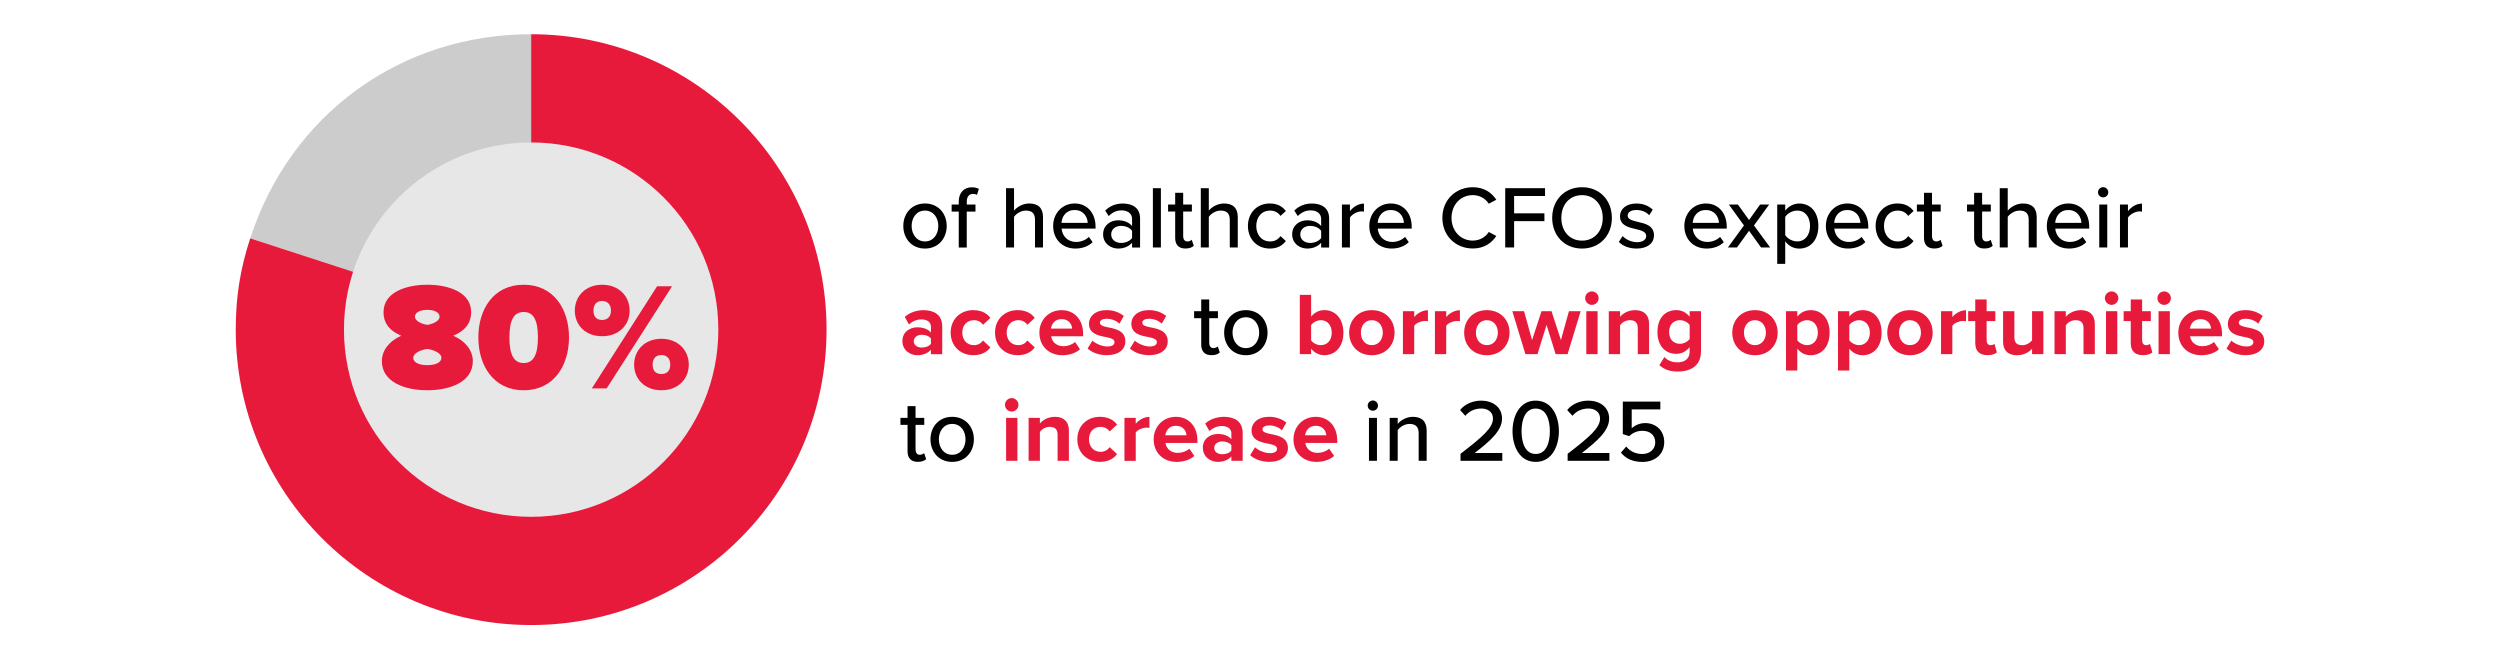
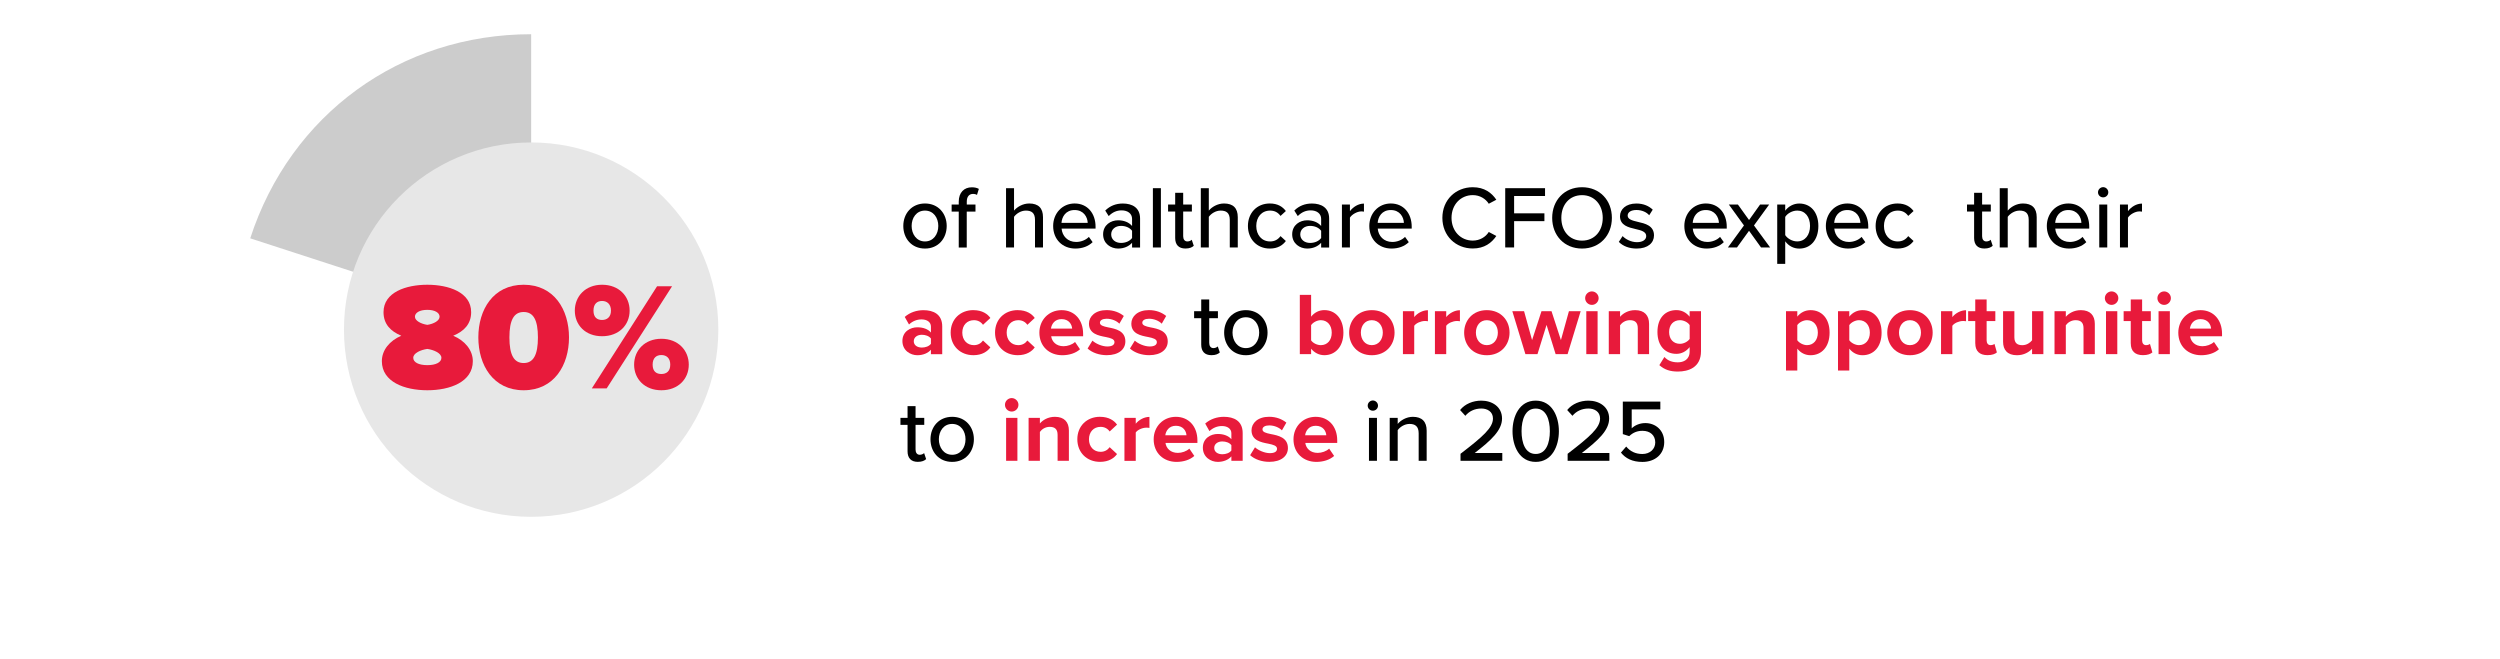
<svg xmlns="http://www.w3.org/2000/svg" id="Layer_1" data-name="Layer 1" viewBox="0 0 675 178">
  <defs>
    <style>
      .cls-1, .cls-2, .cls-3, .cls-4 {
        stroke-width: 0px;
      }

      .cls-2 {
        fill: #ccc;
      }

      .cls-3 {
        fill: #e81a3b;
      }

      .cls-4 {
        fill: #e7e7e7;
      }
    </style>
  </defs>
  <g>
    <path class="cls-1" d="M243.89,61.01c0-3.34,2.26-6.07,5.86-6.07s5.86,2.74,5.86,6.07-2.23,6.1-5.86,6.1-5.86-2.74-5.86-6.1ZM253.34,61.01c0-2.18-1.27-4.15-3.6-4.15s-3.6,1.97-3.6,4.15,1.3,4.18,3.6,4.18,3.6-1.97,3.6-4.18Z" />
    <path class="cls-1" d="M261.02,57.13v9.7h-2.16v-9.7h-1.92v-1.9h1.92v-.77c0-2.5,1.46-3.89,3.53-3.89.74,0,1.39.14,1.9.43l-.5,1.61c-.29-.17-.65-.26-1.03-.26-1.08,0-1.73.72-1.73,2.11v.77h2.35v1.9h-2.35Z" />
    <path class="cls-1" d="M279.45,66.82v-7.46c0-1.92-.98-2.5-2.47-2.5-1.34,0-2.57.82-3.19,1.68v8.28h-2.16v-16.01h2.16v6.05c.77-.94,2.33-1.92,4.1-1.92,2.47,0,3.72,1.25,3.72,3.7v8.18h-2.16Z" />
    <path class="cls-1" d="M290.16,54.94c3.48,0,5.64,2.71,5.64,6.26v.53h-9.17c.17,1.97,1.61,3.6,3.94,3.6,1.22,0,2.57-.48,3.43-1.37l1.01,1.42c-1.15,1.13-2.78,1.73-4.66,1.73-3.46,0-6-2.45-6-6.1,0-3.36,2.42-6.07,5.81-6.07ZM286.6,60.17h7.08c-.05-1.54-1.08-3.46-3.53-3.46s-3.43,1.87-3.55,3.46Z" />
    <path class="cls-1" d="M305.66,66.82v-1.27c-.91,1.01-2.23,1.56-3.79,1.56-1.92,0-4.03-1.3-4.03-3.84s2.09-3.79,4.03-3.79c1.56,0,2.9.5,3.79,1.54v-1.92c0-1.44-1.18-2.3-2.83-2.3-1.32,0-2.45.5-3.48,1.54l-.94-1.49c1.3-1.27,2.88-1.9,4.75-1.9,2.52,0,4.66,1.1,4.66,4.06v7.82h-2.16ZM305.66,62.31c-.65-.87-1.78-1.32-2.98-1.32-1.56,0-2.66.94-2.66,2.3s1.1,2.3,2.66,2.3c1.2,0,2.33-.46,2.98-1.32v-1.97Z" />
    <path class="cls-1" d="M311.28,66.82v-16.01h2.16v16.01h-2.16Z" />
    <path class="cls-1" d="M317.3,64.25v-7.13h-1.92v-1.9h1.92v-3.17h2.16v3.17h2.35v1.9h-2.35v6.65c0,.82.38,1.42,1.13,1.42.5,0,.96-.21,1.18-.46l.55,1.63c-.46.43-1.13.74-2.26.74-1.82,0-2.76-1.03-2.76-2.86Z" />
    <path class="cls-1" d="M332.04,66.82v-7.46c0-1.92-.98-2.5-2.47-2.5-1.34,0-2.57.82-3.19,1.68v8.28h-2.16v-16.01h2.16v6.05c.77-.94,2.33-1.92,4.1-1.92,2.47,0,3.72,1.25,3.72,3.7v8.18h-2.16Z" />
    <path class="cls-1" d="M342.84,54.94c2.18,0,3.5.91,4.34,2.04l-1.44,1.32c-.7-.98-1.63-1.44-2.81-1.44-2.28,0-3.74,1.75-3.74,4.15s1.46,4.18,3.74,4.18c1.18,0,2.11-.48,2.81-1.44l1.44,1.32c-.84,1.13-2.16,2.04-4.34,2.04-3.5,0-5.9-2.62-5.9-6.1s2.4-6.07,5.9-6.07Z" />
    <path class="cls-1" d="M356.71,66.82v-1.27c-.91,1.01-2.23,1.56-3.79,1.56-1.92,0-4.03-1.3-4.03-3.84s2.09-3.79,4.03-3.79c1.56,0,2.9.5,3.79,1.54v-1.92c0-1.44-1.18-2.3-2.83-2.3-1.32,0-2.45.5-3.48,1.54l-.94-1.49c1.3-1.27,2.88-1.9,4.75-1.9,2.52,0,4.66,1.1,4.66,4.06v7.82h-2.16ZM356.71,62.31c-.65-.87-1.78-1.32-2.98-1.32-1.56,0-2.66.94-2.66,2.3s1.1,2.3,2.66,2.3c1.2,0,2.33-.46,2.98-1.32v-1.97Z" />
    <path class="cls-1" d="M362.32,66.82v-11.59h2.16v1.78c.89-1.15,2.26-2.04,3.79-2.04v2.18c-.22-.05-.46-.07-.74-.07-1.08,0-2.54.82-3.05,1.68v8.06h-2.16Z" />
    <path class="cls-1" d="M375.52,54.94c3.48,0,5.64,2.71,5.64,6.26v.53h-9.17c.17,1.97,1.61,3.6,3.94,3.6,1.22,0,2.57-.48,3.43-1.37l1.01,1.42c-1.15,1.13-2.78,1.73-4.66,1.73-3.46,0-6-2.45-6-6.1,0-3.36,2.42-6.07,5.81-6.07ZM371.97,60.17h7.08c-.05-1.54-1.08-3.46-3.53-3.46s-3.43,1.87-3.55,3.46Z" />
    <path class="cls-1" d="M389.44,58.83c0-4.92,3.65-8.28,8.21-8.28,3.14,0,5.11,1.51,6.36,3.38l-2.04,1.08c-.84-1.34-2.42-2.33-4.32-2.33-3.24,0-5.74,2.54-5.74,6.14s2.5,6.14,5.74,6.14c1.9,0,3.48-.98,4.32-2.33l2.04,1.08c-1.27,1.87-3.22,3.38-6.36,3.38-4.56,0-8.21-3.36-8.21-8.28Z" />
    <path class="cls-1" d="M406.41,66.82v-16.01h10.75v2.11h-8.35v4.68h8.18v2.11h-8.18v7.1h-2.4Z" />
    <path class="cls-1" d="M427.15,50.55c4.78,0,8.06,3.53,8.06,8.28s-3.29,8.28-8.06,8.28-8.06-3.53-8.06-8.28,3.29-8.28,8.06-8.28ZM427.15,52.69c-3.43,0-5.59,2.62-5.59,6.14s2.16,6.14,5.59,6.14,5.59-2.64,5.59-6.14-2.21-6.14-5.59-6.14Z" />
    <path class="cls-1" d="M438.09,63.73c.79.86,2.33,1.66,3.89,1.66s2.5-.67,2.5-1.66c0-1.15-1.32-1.54-2.81-1.87-1.97-.46-4.27-.98-4.27-3.48,0-1.85,1.58-3.43,4.42-3.43,1.99,0,3.43.72,4.42,1.66l-.96,1.51c-.67-.82-1.97-1.42-3.43-1.42s-2.38.58-2.38,1.51c0,1.01,1.25,1.34,2.69,1.68,2.02.46,4.42,1.01,4.42,3.67,0,1.99-1.63,3.55-4.68,3.55-1.94,0-3.65-.6-4.82-1.8l1.03-1.58Z" />
    <path class="cls-1" d="M460.58,54.94c3.48,0,5.64,2.71,5.64,6.26v.53h-9.17c.17,1.97,1.61,3.6,3.94,3.6,1.22,0,2.57-.48,3.43-1.37l1.01,1.42c-1.15,1.13-2.78,1.73-4.66,1.73-3.46,0-6-2.45-6-6.1,0-3.36,2.42-6.07,5.81-6.07ZM457.03,60.17h7.08c-.05-1.54-1.08-3.46-3.53-3.46s-3.43,1.87-3.55,3.46Z" />
    <path class="cls-1" d="M475.48,66.82l-3.24-4.51-3.26,4.51h-2.45l4.34-5.95-4.08-5.64h2.45l3,4.18,2.98-4.18h2.45l-4.1,5.64,4.37,5.95h-2.45Z" />
    <path class="cls-1" d="M482.01,71.24h-2.16v-16.01h2.16v1.66c.84-1.15,2.23-1.94,3.79-1.94,3.02,0,5.16,2.28,5.16,6.07s-2.14,6.1-5.16,6.1c-1.51,0-2.86-.7-3.79-1.97v6.1ZM485.23,56.86c-1.32,0-2.64.77-3.22,1.7v4.92c.58.91,1.9,1.7,3.22,1.7,2.16,0,3.48-1.75,3.48-4.18s-1.32-4.15-3.48-4.15Z" />
    <path class="cls-1" d="M498.79,54.94c3.48,0,5.64,2.71,5.64,6.26v.53h-9.17c.17,1.97,1.61,3.6,3.94,3.6,1.22,0,2.57-.48,3.43-1.37l1.01,1.42c-1.15,1.13-2.78,1.73-4.66,1.73-3.46,0-6-2.45-6-6.1,0-3.36,2.42-6.07,5.81-6.07ZM495.23,60.17h7.08c-.05-1.54-1.08-3.46-3.53-3.46s-3.43,1.87-3.55,3.46Z" />
    <path class="cls-1" d="M512.32,54.94c2.18,0,3.5.91,4.34,2.04l-1.44,1.32c-.7-.98-1.63-1.44-2.81-1.44-2.28,0-3.74,1.75-3.74,4.15s1.46,4.18,3.74,4.18c1.18,0,2.11-.48,2.81-1.44l1.44,1.32c-.84,1.13-2.16,2.04-4.34,2.04-3.5,0-5.9-2.62-5.9-6.1s2.4-6.07,5.9-6.07Z" />
-     <path class="cls-1" d="M519.48,64.25v-7.13h-1.92v-1.9h1.92v-3.17h2.16v3.17h2.35v1.9h-2.35v6.65c0,.82.38,1.42,1.13,1.42.5,0,.96-.21,1.18-.46l.55,1.63c-.46.43-1.13.74-2.26.74-1.82,0-2.76-1.03-2.76-2.86Z" />
    <path class="cls-1" d="M533.01,64.25v-7.13h-1.92v-1.9h1.92v-3.17h2.16v3.17h2.35v1.9h-2.35v6.65c0,.82.38,1.42,1.13,1.42.5,0,.96-.21,1.18-.46l.55,1.63c-.46.43-1.13.74-2.26.74-1.82,0-2.76-1.03-2.76-2.86Z" />
    <path class="cls-1" d="M547.75,66.82v-7.46c0-1.92-.98-2.5-2.47-2.5-1.34,0-2.57.82-3.19,1.68v8.28h-2.16v-16.01h2.16v6.05c.77-.94,2.33-1.92,4.1-1.92,2.47,0,3.72,1.25,3.72,3.7v8.18h-2.16Z" />
    <path class="cls-1" d="M558.45,54.94c3.48,0,5.64,2.71,5.64,6.26v.53h-9.17c.17,1.97,1.61,3.6,3.94,3.6,1.22,0,2.57-.48,3.43-1.37l1.01,1.42c-1.15,1.13-2.78,1.73-4.66,1.73-3.46,0-6-2.45-6-6.1,0-3.36,2.42-6.07,5.81-6.07ZM554.9,60.17h7.08c-.05-1.54-1.08-3.46-3.53-3.46s-3.43,1.87-3.55,3.46Z" />
    <path class="cls-1" d="M566.46,51.92c0-.77.65-1.39,1.39-1.39s1.39.62,1.39,1.39-.62,1.37-1.39,1.37-1.39-.6-1.39-1.37ZM566.8,66.82v-11.59h2.16v11.59h-2.16Z" />
    <path class="cls-1" d="M572.39,66.82v-11.59h2.16v1.78c.89-1.15,2.26-2.04,3.79-2.04v2.18c-.22-.05-.46-.07-.74-.07-1.08,0-2.54.82-3.05,1.68v8.06h-2.16Z" />
    <path class="cls-3" d="M251.35,95.62v-1.2c-.79.94-2.16,1.49-3.67,1.49-1.85,0-4.03-1.25-4.03-3.84s2.18-3.7,4.03-3.7c1.54,0,2.9.48,3.67,1.42v-1.61c0-1.18-1.01-1.94-2.54-1.94-1.25,0-2.4.46-3.38,1.37l-1.15-2.04c1.42-1.25,3.24-1.82,5.06-1.82,2.64,0,5.06,1.06,5.06,4.39v7.49h-3.05ZM251.35,91.4c-.5-.67-1.46-1.01-2.45-1.01-1.2,0-2.18.65-2.18,1.75s.98,1.7,2.18,1.7c.98,0,1.94-.34,2.45-1.01v-1.44Z" />
    <path class="cls-3" d="M262.82,83.74c2.38,0,3.82,1.03,4.58,2.11l-1.99,1.85c-.55-.79-1.39-1.25-2.45-1.25-1.85,0-3.14,1.34-3.14,3.36s1.3,3.38,3.14,3.38c1.06,0,1.9-.48,2.45-1.25l1.99,1.85c-.77,1.08-2.21,2.11-4.58,2.11-3.58,0-6.14-2.52-6.14-6.1s2.57-6.07,6.14-6.07Z" />
    <path class="cls-3" d="M274.8,83.74c2.38,0,3.82,1.03,4.58,2.11l-1.99,1.85c-.55-.79-1.39-1.25-2.45-1.25-1.85,0-3.14,1.34-3.14,3.36s1.3,3.38,3.14,3.38c1.06,0,1.9-.48,2.45-1.25l1.99,1.85c-.77,1.08-2.21,2.11-4.58,2.11-3.58,0-6.14-2.52-6.14-6.1s2.57-6.07,6.14-6.07Z" />
    <path class="cls-3" d="M286.63,83.74c3.46,0,5.81,2.59,5.81,6.38v.67h-8.62c.19,1.46,1.37,2.69,3.34,2.69,1.08,0,2.35-.43,3.1-1.15l1.34,1.97c-1.18,1.08-2.98,1.61-4.78,1.61-3.53,0-6.19-2.38-6.19-6.1,0-3.36,2.47-6.07,6-6.07ZM283.77,88.73h5.71c-.07-1.1-.84-2.57-2.86-2.57-1.9,0-2.71,1.42-2.86,2.57Z" />
    <path class="cls-3" d="M294.96,91.97c.84.79,2.57,1.58,4.01,1.58,1.32,0,1.94-.46,1.94-1.18,0-.82-1.01-1.1-2.33-1.37-1.99-.38-4.56-.86-4.56-3.62,0-1.94,1.7-3.65,4.75-3.65,1.97,0,3.53.67,4.66,1.58l-1.2,2.09c-.7-.74-2.02-1.34-3.43-1.34-1.1,0-1.82.41-1.82,1.08,0,.72.91.98,2.21,1.25,1.99.38,4.66.91,4.66,3.79,0,2.14-1.8,3.72-5.02,3.72-2.02,0-3.96-.67-5.18-1.8l1.32-2.14Z" />
    <path class="cls-3" d="M306.4,91.97c.84.79,2.57,1.58,4.01,1.58,1.32,0,1.94-.46,1.94-1.18,0-.82-1.01-1.1-2.33-1.37-1.99-.38-4.56-.86-4.56-3.62,0-1.94,1.7-3.65,4.75-3.65,1.97,0,3.53.67,4.66,1.58l-1.2,2.09c-.7-.74-2.02-1.34-3.43-1.34-1.1,0-1.82.41-1.82,1.08,0,.72.91.98,2.21,1.25,1.99.38,4.66.91,4.66,3.79,0,2.14-1.8,3.72-5.02,3.72-2.02,0-3.96-.67-5.18-1.8l1.32-2.14Z" />
    <path class="cls-1" d="M324.33,93.05v-7.13h-1.92v-1.9h1.92v-3.17h2.16v3.17h2.35v1.9h-2.35v6.65c0,.82.38,1.42,1.13,1.42.5,0,.96-.22,1.18-.46l.55,1.63c-.46.43-1.13.74-2.26.74-1.82,0-2.76-1.03-2.76-2.86Z" />
    <path class="cls-1" d="M330.52,89.81c0-3.34,2.26-6.07,5.86-6.07s5.86,2.74,5.86,6.07-2.23,6.1-5.86,6.1-5.86-2.74-5.86-6.1ZM339.98,89.81c0-2.18-1.27-4.15-3.6-4.15s-3.6,1.97-3.6,4.15,1.3,4.18,3.6,4.18,3.6-1.97,3.6-4.18Z" />
    <path class="cls-3" d="M350.95,95.62v-16.01h3.05v5.9c.91-1.18,2.21-1.78,3.58-1.78,2.95,0,5.14,2.3,5.14,6.1s-2.21,6.07-5.14,6.07c-1.39,0-2.66-.62-3.58-1.75v1.46h-3.05ZM354,91.9c.5.74,1.63,1.29,2.62,1.29,1.78,0,2.95-1.34,2.95-3.36s-1.18-3.38-2.95-3.38c-.98,0-2.11.58-2.62,1.34v4.11Z" />
    <path class="cls-3" d="M364.27,89.81c0-3.29,2.3-6.07,6.12-6.07s6.14,2.78,6.14,6.07-2.3,6.1-6.14,6.1-6.12-2.78-6.12-6.1ZM373.36,89.81c0-1.8-1.08-3.36-2.98-3.36s-2.95,1.56-2.95,3.36,1.06,3.38,2.95,3.38,2.98-1.56,2.98-3.38Z" />
    <path class="cls-3" d="M378.79,95.62v-11.59h3.05v1.58c.82-1.03,2.26-1.85,3.7-1.85v2.98c-.22-.05-.5-.07-.84-.07-1.01,0-2.35.55-2.86,1.29v7.66h-3.05Z" />
    <path class="cls-3" d="M387.43,95.62v-11.59h3.05v1.58c.82-1.03,2.26-1.85,3.7-1.85v2.98c-.22-.05-.5-.07-.84-.07-1.01,0-2.35.55-2.86,1.29v7.66h-3.05Z" />
    <path class="cls-3" d="M395.32,89.81c0-3.29,2.3-6.07,6.12-6.07s6.14,2.78,6.14,6.07-2.3,6.1-6.14,6.1-6.12-2.78-6.12-6.1ZM404.42,89.81c0-1.8-1.08-3.36-2.98-3.36s-2.95,1.56-2.95,3.36,1.06,3.38,2.95,3.38,2.98-1.56,2.98-3.38Z" />
    <path class="cls-3" d="M420.02,95.62l-2.45-7.9-2.45,7.9h-3.26l-3.53-11.59h3.17l2.16,7.8,2.54-7.8h2.71l2.54,7.8,2.16-7.8h3.17l-3.53,11.59h-3.24Z" />
    <path class="cls-3" d="M427.99,80.5c0-1.01.84-1.82,1.82-1.82s1.82.82,1.82,1.82-.82,1.82-1.82,1.82-1.82-.82-1.82-1.82ZM428.3,95.62v-11.59h3.05v11.59h-3.05Z" />
    <path class="cls-3" d="M442.2,95.62v-7.01c0-1.61-.84-2.16-2.14-2.16-1.2,0-2.14.67-2.64,1.37v7.8h-3.05v-11.59h3.05v1.51c.74-.89,2.16-1.8,4.06-1.8,2.54,0,3.77,1.44,3.77,3.7v8.18h-3.05Z" />
    <path class="cls-3" d="M449.39,96.39c.94,1.03,2.16,1.44,3.62,1.44s3.19-.65,3.19-2.93v-1.18c-.91,1.15-2.16,1.82-3.58,1.82-2.9,0-5.11-2.04-5.11-5.91s2.18-5.9,5.11-5.9c1.39,0,2.64.6,3.58,1.78v-1.49h3.07v10.8c0,4.42-3.41,5.5-6.26,5.5-1.99,0-3.55-.46-4.99-1.73l1.37-2.21ZM456.21,87.77c-.5-.77-1.61-1.32-2.62-1.32-1.73,0-2.93,1.2-2.93,3.19s1.2,3.19,2.93,3.19c1.01,0,2.11-.58,2.62-1.32v-3.74Z" />
-     <path class="cls-3" d="M467.71,89.81c0-3.29,2.3-6.07,6.12-6.07s6.14,2.78,6.14,6.07-2.3,6.1-6.14,6.1-6.12-2.78-6.12-6.1ZM476.8,89.81c0-1.8-1.08-3.36-2.98-3.36s-2.95,1.56-2.95,3.36,1.06,3.38,2.95,3.38,2.98-1.56,2.98-3.38Z" />
    <path class="cls-3" d="M485.27,100.04h-3.05v-16.01h3.05v1.46c.89-1.13,2.16-1.75,3.58-1.75,2.98,0,5.14,2.21,5.14,6.07s-2.16,6.1-5.14,6.1c-1.37,0-2.64-.58-3.58-1.78v5.91ZM487.89,86.45c-.98,0-2.11.58-2.62,1.32v4.1c.5.72,1.63,1.32,2.62,1.32,1.75,0,2.93-1.37,2.93-3.38s-1.18-3.36-2.93-3.36Z" />
    <path class="cls-3" d="M499.31,100.04h-3.05v-16.01h3.05v1.46c.89-1.13,2.16-1.75,3.58-1.75,2.98,0,5.14,2.21,5.14,6.07s-2.16,6.1-5.14,6.1c-1.37,0-2.64-.58-3.58-1.78v5.91ZM501.93,86.45c-.98,0-2.11.58-2.62,1.32v4.1c.5.72,1.63,1.32,2.62,1.32,1.75,0,2.93-1.37,2.93-3.38s-1.18-3.36-2.93-3.36Z" />
    <path class="cls-3" d="M509.56,89.81c0-3.29,2.3-6.07,6.12-6.07s6.14,2.78,6.14,6.07-2.3,6.1-6.14,6.1-6.12-2.78-6.12-6.1ZM518.66,89.81c0-1.8-1.08-3.36-2.98-3.36s-2.95,1.56-2.95,3.36,1.06,3.38,2.95,3.38,2.98-1.56,2.98-3.38Z" />
    <path class="cls-3" d="M524.08,95.62v-11.59h3.05v1.58c.82-1.03,2.26-1.85,3.7-1.85v2.98c-.22-.05-.5-.07-.84-.07-1.01,0-2.35.55-2.86,1.29v7.66h-3.05Z" />
    <path class="cls-3" d="M533.32,92.74v-6.05h-1.92v-2.66h1.92v-3.17h3.07v3.17h2.35v2.66h-2.35v5.23c0,.72.38,1.27,1.06,1.27.46,0,.89-.17,1.06-.34l.65,2.3c-.46.41-1.27.74-2.54.74-2.14,0-3.29-1.1-3.29-3.17Z" />
    <path class="cls-3" d="M548.66,95.62v-1.46c-.79.89-2.18,1.75-4.08,1.75-2.54,0-3.75-1.39-3.75-3.65v-8.23h3.05v7.03c0,1.61.84,2.14,2.14,2.14,1.18,0,2.11-.65,2.64-1.32v-7.85h3.05v11.59h-3.05Z" />
    <path class="cls-3" d="M562.55,95.62v-7.01c0-1.61-.84-2.16-2.14-2.16-1.2,0-2.14.67-2.64,1.37v7.8h-3.05v-11.59h3.05v1.51c.74-.89,2.16-1.8,4.06-1.8,2.54,0,3.77,1.44,3.77,3.7v8.18h-3.05Z" />
    <path class="cls-3" d="M568.31,80.5c0-1.01.84-1.82,1.82-1.82s1.82.82,1.82,1.82-.82,1.82-1.82,1.82-1.82-.82-1.82-1.82ZM568.62,95.62v-11.59h3.05v11.59h-3.05Z" />
    <path class="cls-3" d="M575.3,92.74v-6.05h-1.92v-2.66h1.92v-3.17h3.07v3.17h2.35v2.66h-2.35v5.23c0,.72.38,1.27,1.06,1.27.46,0,.89-.17,1.06-.34l.65,2.3c-.46.41-1.27.74-2.54.74-2.14,0-3.29-1.1-3.29-3.17Z" />
    <path class="cls-3" d="M582.5,80.5c0-1.01.84-1.82,1.82-1.82s1.82.82,1.82,1.82-.82,1.82-1.82,1.82-1.82-.82-1.82-1.82ZM582.81,95.62v-11.59h3.05v11.59h-3.05Z" />
    <path class="cls-3" d="M594.14,83.74c3.46,0,5.81,2.59,5.81,6.38v.67h-8.62c.19,1.46,1.37,2.69,3.34,2.69,1.08,0,2.35-.43,3.1-1.15l1.34,1.97c-1.18,1.08-2.98,1.61-4.78,1.61-3.53,0-6.19-2.38-6.19-6.1,0-3.36,2.47-6.07,6-6.07ZM591.28,88.73h5.71c-.07-1.1-.84-2.57-2.86-2.57-1.9,0-2.71,1.42-2.86,2.57Z" />
-     <path class="cls-3" d="M602.46,91.97c.84.79,2.57,1.58,4.01,1.58,1.32,0,1.94-.46,1.94-1.18,0-.82-1.01-1.1-2.33-1.37-1.99-.38-4.56-.86-4.56-3.62,0-1.94,1.7-3.65,4.75-3.65,1.97,0,3.53.67,4.66,1.58l-1.2,2.09c-.7-.74-2.02-1.34-3.43-1.34-1.1,0-1.82.41-1.82,1.08,0,.72.91.98,2.21,1.25,1.99.38,4.66.91,4.66,3.79,0,2.14-1.8,3.72-5.02,3.72-2.02,0-3.96-.67-5.18-1.8l1.32-2.14Z" />
    <path class="cls-1" d="M245.04,121.85v-7.13h-1.92v-1.9h1.92v-3.17h2.16v3.17h2.35v1.9h-2.35v6.65c0,.82.38,1.42,1.13,1.42.5,0,.96-.22,1.18-.46l.55,1.63c-.46.43-1.13.74-2.26.74-1.82,0-2.76-1.03-2.76-2.86Z" />
    <path class="cls-1" d="M251.23,118.61c0-3.34,2.26-6.07,5.86-6.07s5.86,2.74,5.86,6.07-2.23,6.1-5.86,6.1-5.86-2.74-5.86-6.1ZM260.69,118.61c0-2.18-1.27-4.15-3.6-4.15s-3.6,1.97-3.6,4.15,1.3,4.18,3.6,4.18,3.6-1.97,3.6-4.18Z" />
    <path class="cls-3" d="M271.34,109.3c0-1.01.84-1.82,1.82-1.82s1.82.82,1.82,1.82-.82,1.82-1.82,1.82-1.82-.82-1.82-1.82ZM271.65,124.42v-11.59h3.05v11.59h-3.05Z" />
    <path class="cls-3" d="M285.55,124.42v-7.01c0-1.61-.84-2.16-2.14-2.16-1.2,0-2.14.67-2.64,1.37v7.8h-3.05v-11.59h3.05v1.51c.74-.89,2.16-1.8,4.06-1.8,2.54,0,3.77,1.44,3.77,3.7v8.18h-3.05Z" />
    <path class="cls-3" d="M297.02,112.54c2.38,0,3.82,1.03,4.58,2.11l-1.99,1.85c-.55-.79-1.39-1.25-2.45-1.25-1.85,0-3.14,1.34-3.14,3.36s1.3,3.38,3.14,3.38c1.06,0,1.9-.48,2.45-1.25l1.99,1.85c-.77,1.08-2.21,2.11-4.58,2.11-3.58,0-6.14-2.52-6.14-6.1s2.57-6.07,6.14-6.07Z" />
    <path class="cls-3" d="M303.6,124.42v-11.59h3.05v1.58c.82-1.03,2.26-1.85,3.7-1.85v2.98c-.22-.05-.5-.07-.84-.07-1.01,0-2.35.55-2.86,1.3v7.66h-3.05Z" />
    <path class="cls-3" d="M317.49,112.54c3.46,0,5.81,2.59,5.81,6.38v.67h-8.62c.19,1.46,1.37,2.69,3.34,2.69,1.08,0,2.35-.43,3.1-1.15l1.34,1.97c-1.18,1.08-2.98,1.61-4.78,1.61-3.53,0-6.19-2.38-6.19-6.1,0-3.36,2.47-6.07,6-6.07ZM314.64,117.53h5.71c-.07-1.1-.84-2.57-2.86-2.57-1.9,0-2.71,1.42-2.86,2.57Z" />
    <path class="cls-3" d="M332.47,124.42v-1.2c-.79.94-2.16,1.49-3.67,1.49-1.85,0-4.03-1.25-4.03-3.84s2.18-3.7,4.03-3.7c1.54,0,2.9.48,3.67,1.42v-1.61c0-1.18-1.01-1.95-2.54-1.95-1.25,0-2.4.46-3.38,1.37l-1.15-2.04c1.42-1.25,3.24-1.82,5.06-1.82,2.64,0,5.06,1.06,5.06,4.39v7.49h-3.05ZM332.47,120.2c-.5-.67-1.46-1.01-2.45-1.01-1.2,0-2.18.65-2.18,1.75s.98,1.71,2.18,1.71c.98,0,1.94-.34,2.45-1.01v-1.44Z" />
    <path class="cls-3" d="M338.85,120.77c.84.79,2.57,1.58,4.01,1.58,1.32,0,1.94-.46,1.94-1.18,0-.82-1.01-1.1-2.33-1.37-1.99-.38-4.56-.87-4.56-3.62,0-1.94,1.7-3.65,4.75-3.65,1.97,0,3.53.67,4.66,1.58l-1.2,2.09c-.7-.74-2.02-1.34-3.43-1.34-1.1,0-1.82.41-1.82,1.08,0,.72.91.98,2.21,1.25,1.99.38,4.66.91,4.66,3.79,0,2.14-1.8,3.72-5.02,3.72-2.02,0-3.96-.67-5.18-1.8l1.32-2.14Z" />
    <path class="cls-3" d="M355.24,112.54c3.46,0,5.81,2.59,5.81,6.38v.67h-8.62c.19,1.46,1.37,2.69,3.34,2.69,1.08,0,2.35-.43,3.1-1.15l1.34,1.97c-1.18,1.08-2.98,1.61-4.78,1.61-3.53,0-6.19-2.38-6.19-6.1,0-3.36,2.47-6.07,6-6.07ZM352.39,117.53h5.71c-.07-1.1-.84-2.57-2.86-2.57-1.9,0-2.71,1.42-2.86,2.57Z" />
    <path class="cls-1" d="M369.28,109.52c0-.77.65-1.39,1.39-1.39s1.39.62,1.39,1.39-.62,1.37-1.39,1.37-1.39-.6-1.39-1.37ZM369.62,124.42v-11.59h2.16v11.59h-2.16Z" />
    <path class="cls-1" d="M383.04,124.42v-7.42c0-1.92-.98-2.54-2.47-2.54-1.34,0-2.57.82-3.19,1.68v8.28h-2.16v-11.59h2.16v1.63c.77-.94,2.3-1.92,4.1-1.92,2.45,0,3.72,1.3,3.72,3.74v8.14h-2.16Z" />
    <path class="cls-1" d="M394.34,124.42v-1.9c6-4.61,8.76-7.01,8.76-9.53,0-1.87-1.56-2.69-3.12-2.69-1.9,0-3.36.79-4.34,1.97l-1.42-1.56c1.32-1.66,3.5-2.54,5.74-2.54,2.88,0,5.59,1.63,5.59,4.83s-3,5.93-7.39,9.31h7.46v2.11h-11.28Z" />
    <path class="cls-1" d="M414.64,108.17c4.44,0,6.26,4.3,6.26,8.26s-1.82,8.28-6.26,8.28-6.26-4.32-6.26-8.28,1.82-8.26,6.26-8.26ZM414.64,110.31c-2.83,0-3.82,3-3.82,6.12s.98,6.14,3.82,6.14,3.82-3.02,3.82-6.14-.98-6.12-3.82-6.12Z" />
    <path class="cls-1" d="M423.26,124.42v-1.9c6-4.61,8.76-7.01,8.76-9.53,0-1.87-1.56-2.69-3.12-2.69-1.9,0-3.36.79-4.34,1.97l-1.42-1.56c1.32-1.66,3.5-2.54,5.74-2.54,2.88,0,5.59,1.63,5.59,4.83s-3,5.93-7.39,9.31h7.46v2.11h-11.28Z" />
    <path class="cls-1" d="M439.07,120.56c1.06,1.29,2.5,2.02,4.37,2.02,2.09,0,3.48-1.37,3.48-3.12,0-1.92-1.37-3.14-3.43-3.14-1.39,0-2.54.43-3.6,1.44l-1.73-.55v-8.78h10.13v2.11h-7.73v5.11c.77-.77,2.11-1.42,3.67-1.42,2.69,0,5.11,1.85,5.11,5.14s-2.5,5.35-5.88,5.35c-2.74,0-4.56-.96-5.81-2.52l1.42-1.63Z" />
  </g>
  <g>
    <g>
      <path class="cls-2" d="M143.41,89l-75.85-24.65c10.89-33.51,40.62-55.11,75.85-55.11v79.76Z" />
-       <path class="cls-3" d="M143.41,89V9.24c44.05,0,79.76,35.71,79.76,79.76s-35.71,79.76-79.76,79.76-79.76-35.71-79.76-79.76c0-8.81,1.18-16.27,3.9-24.65l75.85,24.65Z" />
    </g>
    <circle class="cls-4" cx="143.41" cy="89" r="50.54" />
  </g>
  <g>
    <path class="cls-3" d="M108.35,90.65c-2.89-1.2-4.8-3.14-4.8-6.37,0-5.42,6.16-7.4,11.83-7.4s11.83,1.98,11.83,7.4c0,3.23-1.94,5.17-4.84,6.37,3.14,1.32,5.29,3.89,5.29,6.86,0,5.62-6.16,7.86-12.28,7.86s-12.28-2.23-12.28-7.86c0-2.98,2.11-5.54,5.25-6.86ZM115.38,94.21c-1.78.25-3.8,1.12-3.8,2.4,0,1.2,1.45,1.98,3.8,1.98s3.8-.79,3.8-1.98c0-1.28-2.07-2.15-3.8-2.4ZM115.38,83.66c-2.11,0-3.35.79-3.35,1.86s1.65,1.94,3.35,2.19c1.7-.25,3.31-1.12,3.31-2.19s-1.24-1.86-3.31-1.86Z" />
    <path class="cls-3" d="M141.39,76.88c8.23,0,12.24,6.74,12.24,14.22s-4.01,14.27-12.24,14.27-12.24-6.78-12.24-14.27,4.01-14.22,12.24-14.22ZM141.39,84.24c-2.65,0-3.85,2.19-3.85,6.87s1.2,6.91,3.85,6.91,3.85-2.23,3.85-6.91-1.2-6.87-3.85-6.87Z" />
    <path class="cls-3" d="M162.56,76.88c4.55,0,7.44,3.1,7.44,6.99s-2.89,6.91-7.44,6.91-7.36-3.06-7.36-6.91,2.85-6.99,7.36-6.99ZM159.79,104.87l17.62-27.58h4.05l-17.66,27.58h-4.01ZM162.56,81.26c-1.28,0-2.32.74-2.32,2.61s1.03,2.52,2.32,2.52,2.4-.74,2.4-2.52-1.08-2.61-2.4-2.61ZM178.57,91.47c4.51,0,7.4,3.1,7.4,6.99s-2.89,6.91-7.4,6.91-7.36-3.06-7.36-6.91,2.85-6.99,7.36-6.99ZM178.57,95.86c-1.32,0-2.36.75-2.36,2.6s1.03,2.52,2.36,2.52,2.4-.7,2.4-2.52-1.08-2.6-2.4-2.6Z" />
  </g>
</svg>